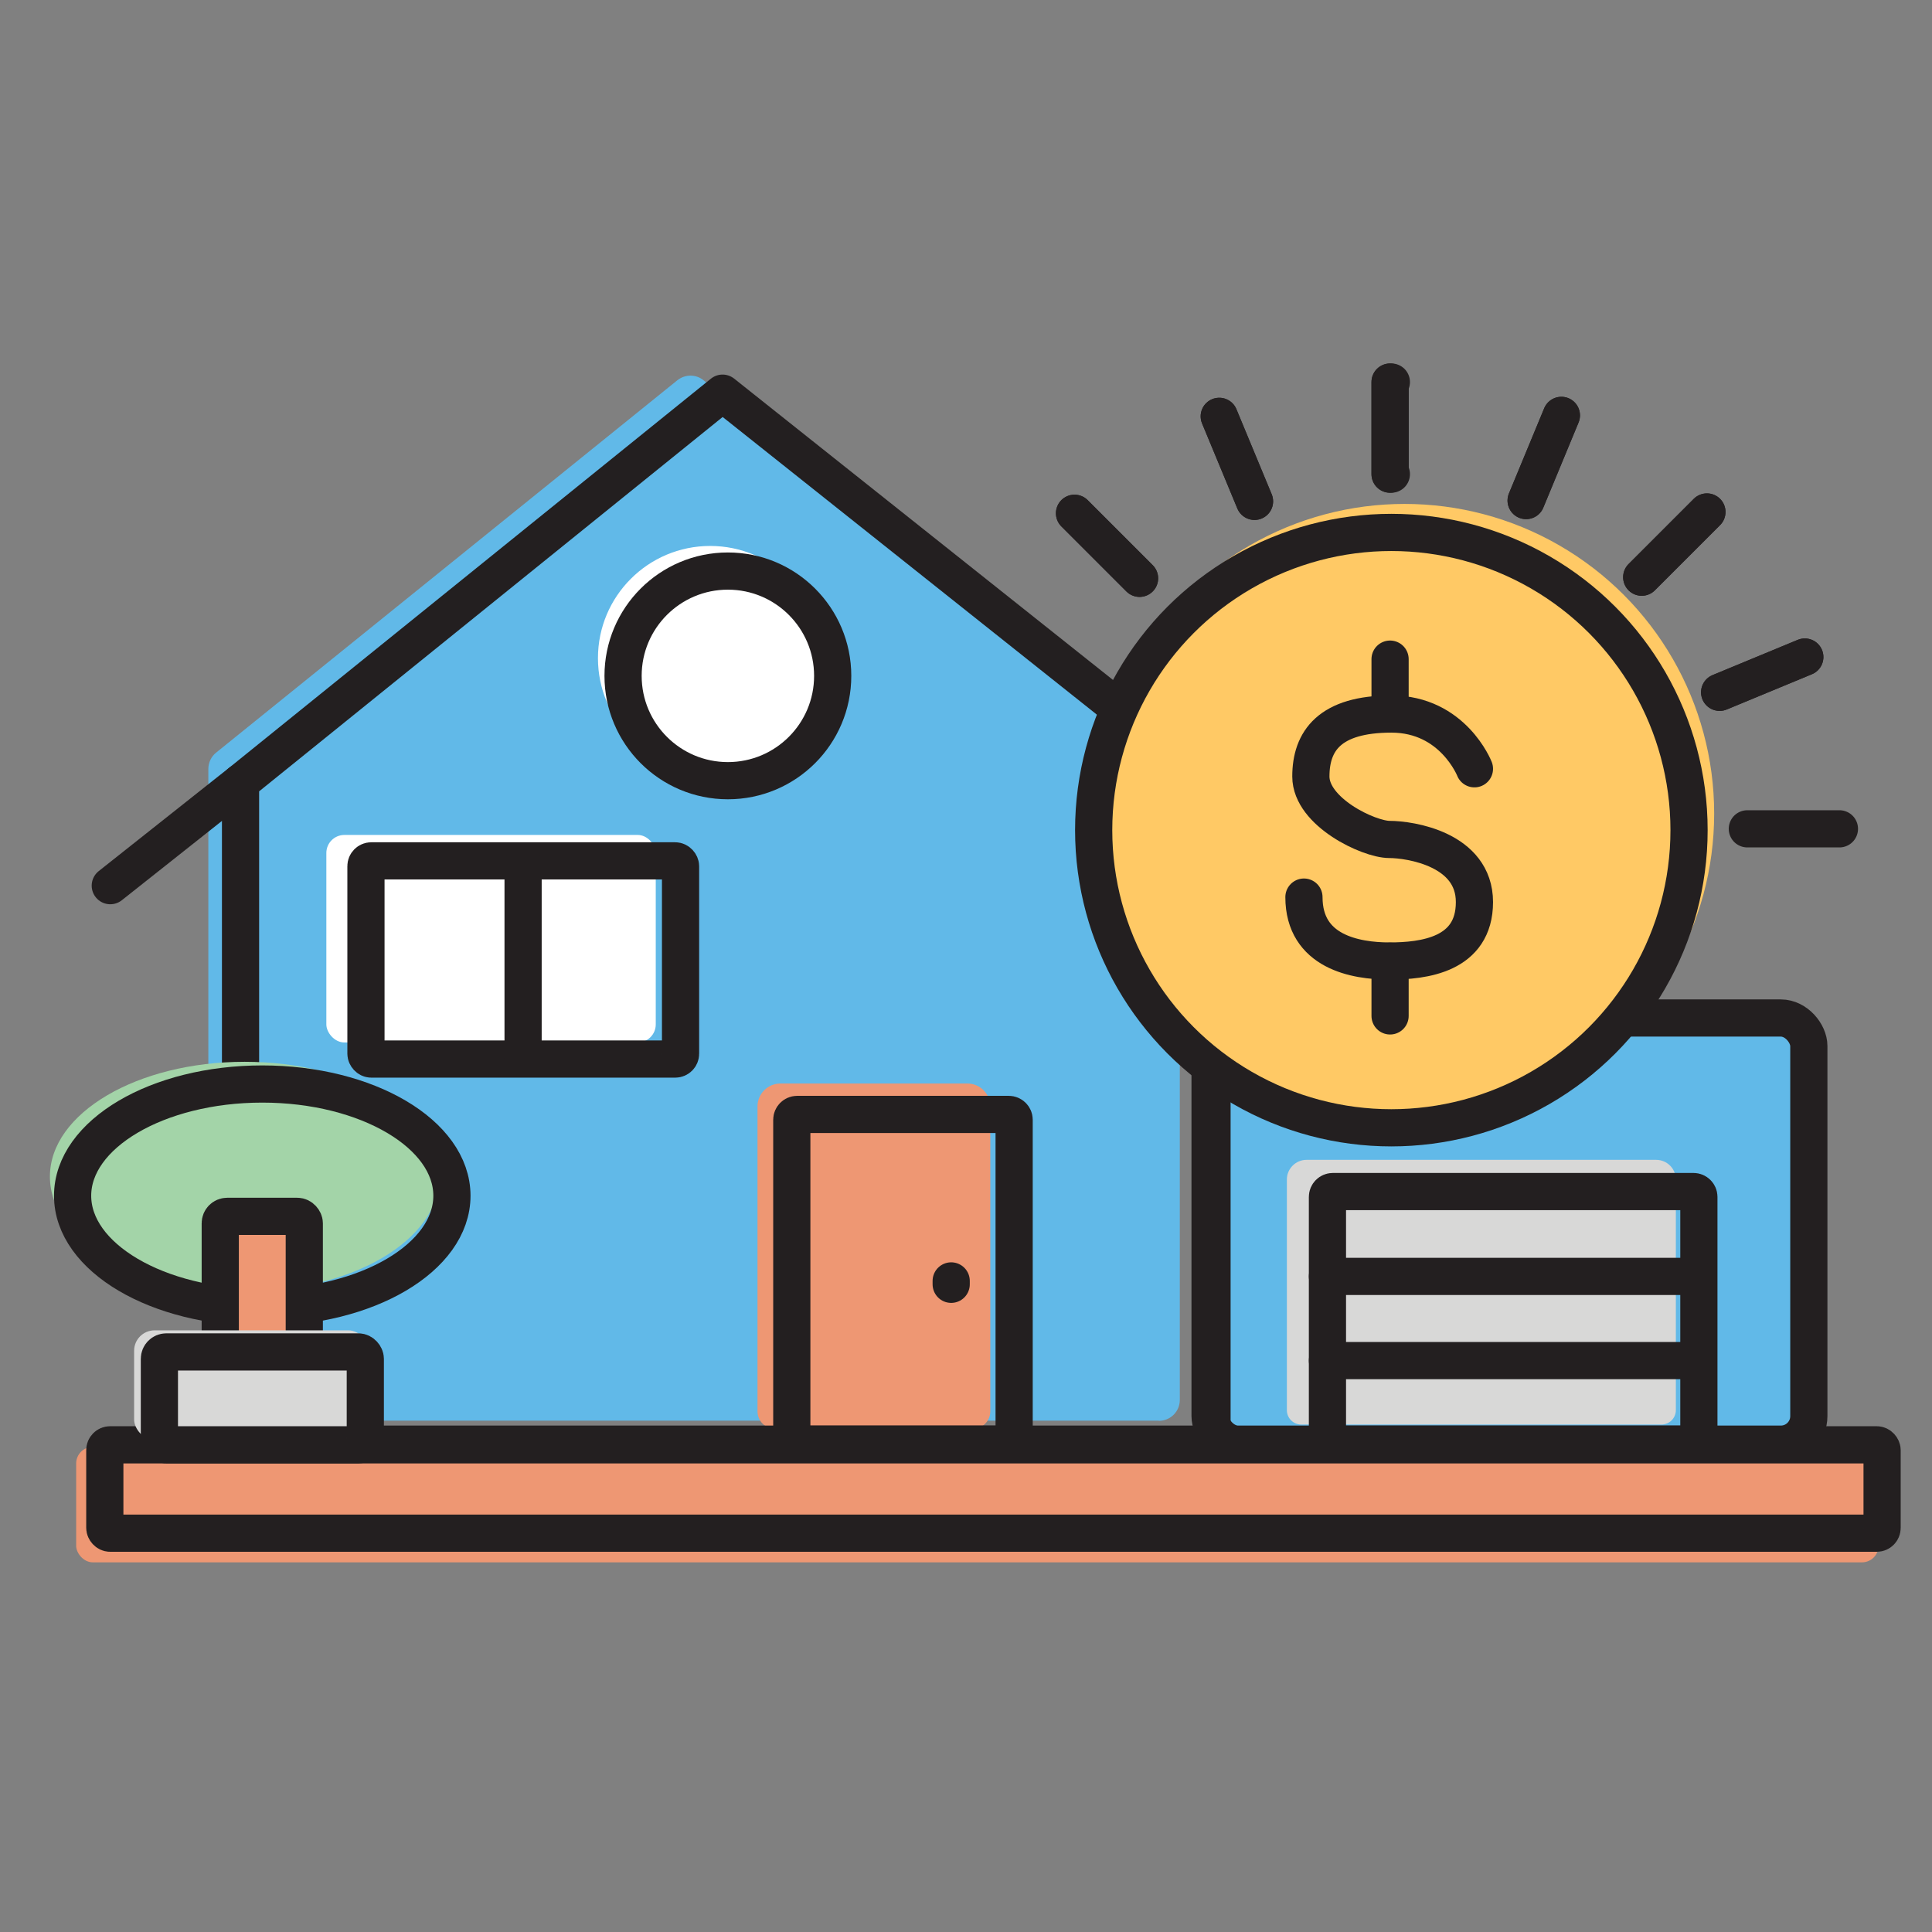
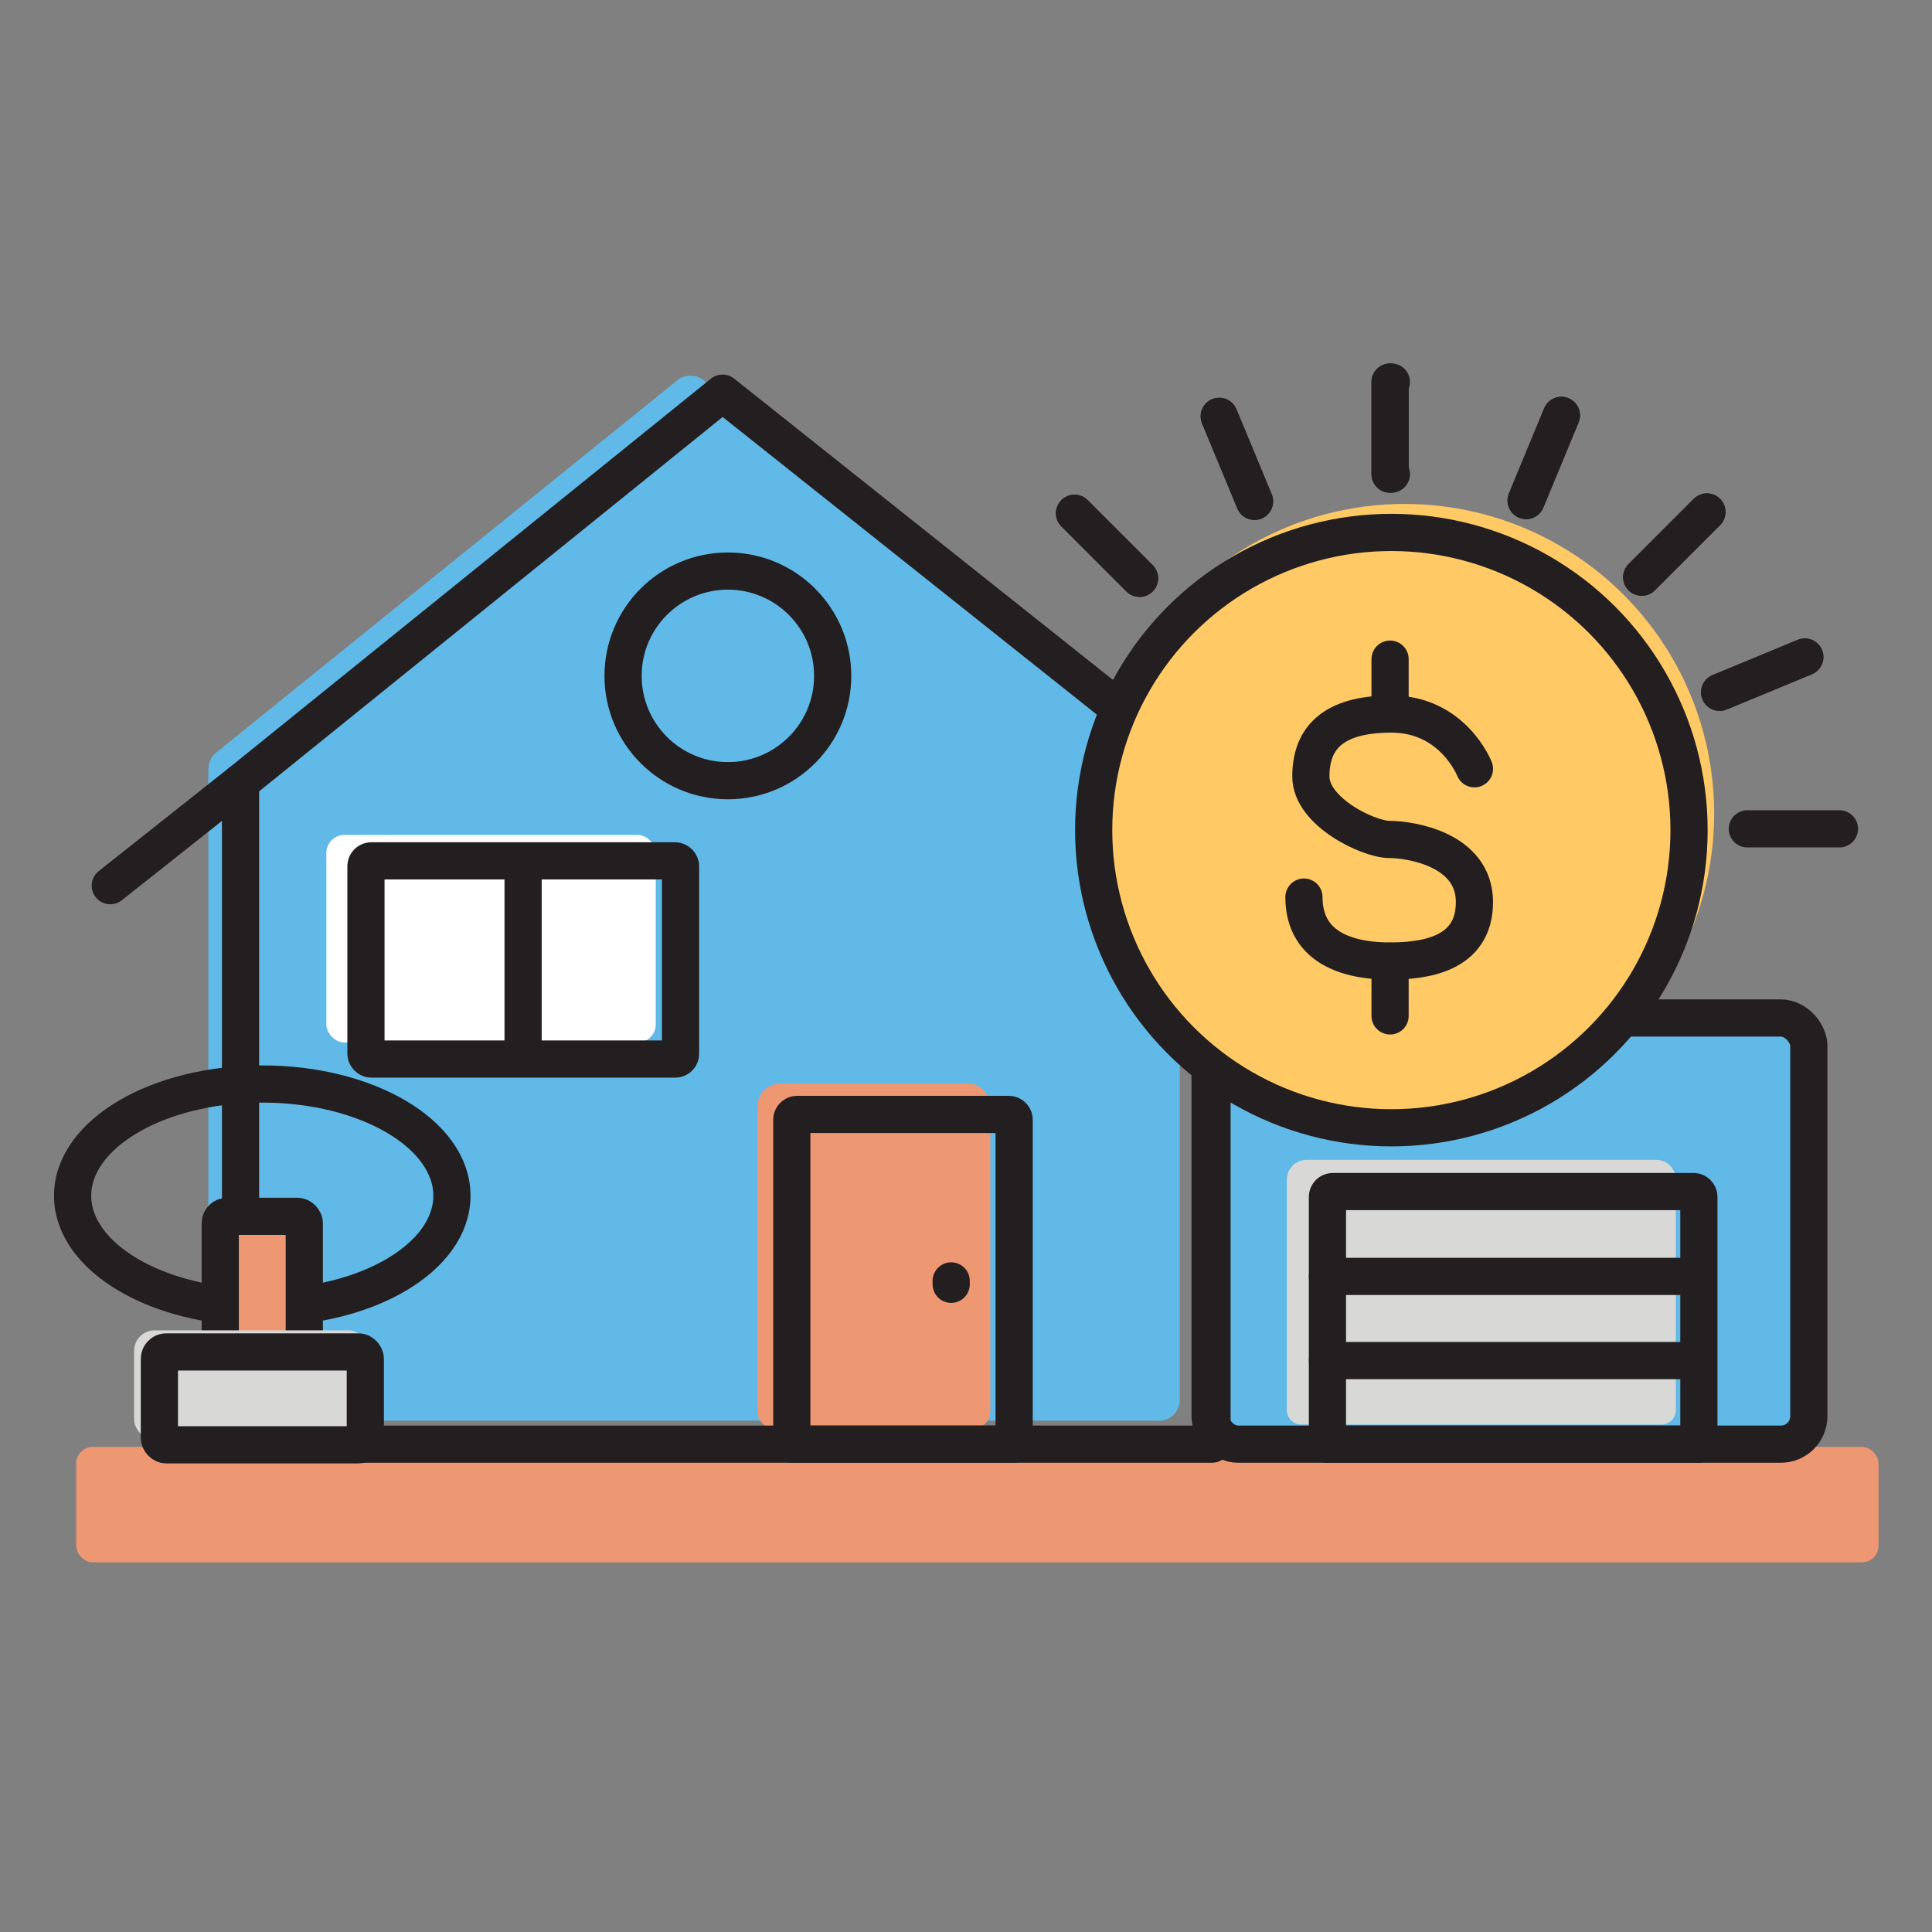
<svg xmlns="http://www.w3.org/2000/svg" id="Layer_5" version="1.1" viewBox="0 0 1200 1200">
  <rect x="0" y="0" width="1200" height="1200" fill="#808080" stroke="none" />
  <defs>
    <style>
      .st0 {
        fill: #d8d8d7;
      }

      .st1 {
        fill: #a3d4a8;
      }

      .st2 {
        fill: #fff;
      }

      .st3, .st4 {
        fill: #ee9773;
      }

      .st5 {
        stroke-linecap: round;
        stroke-linejoin: round;
      }

      .st5, .st6 {
        fill: none;
      }

      .st5, .st6, .st4 {
        stroke: #231f20;
        stroke-width: 23.1px;
      }

      .st6, .st4 {
        stroke-miterlimit: 10;
      }

      .st7 {
        fill: #61b9e8;
      }

      .st8 {
        fill: #ffc965;
      }
    </style>
  </defs>
  <path class="st7" d="M719.7,882.4H142.4c-7.2,0-13-5.8-13-13v-391.8c0-3.9,1.8-7.7,4.8-10.1l286.5-231.3c4.8-3.8,11.5-3.9,16.3,0l290.9,231.4c3.1,2.5,4.9,6.2,4.9,10.2v391.7c0,7.2-5.8,13-13,13Z" />
  <rect class="st7" x="751.6" y="632.3" width="371.9" height="264.7" rx="15.1" ry="15.1" />
  <path class="st3" d="M484.6,673h116.3c7.8,0,14.2,6.4,14.2,14.2v189.4c0,6-4.9,10.9-10.9,10.9h-122.8c-6,0-10.9-4.9-10.9-10.9v-189.4c0-7.8,6.4-14.2,14.2-14.2Z" />
  <path class="st0" d="M811.5,720.4h217.2c6.7,0,12.2,5.5,12.2,12.2v143.3c0,4.9-4,8.9-8.9,8.9h-223.8c-4.9,0-8.9-4-8.9-8.9v-143.3c0-6.7,5.5-12.2,12.2-12.2Z" />
  <rect class="st2" x="202.7" y="518.6" width="204.6" height="128.9" rx="11.2" ry="11.2" />
  <rect class="st3" x="47.3" y="898.7" width="1119.5" height="71.7" rx="10.3" ry="10.3" />
-   <circle class="st2" cx="441.1" cy="408.8" r="69.7" />
  <path class="st5" d="M495.1,692.2h131.5c1.8,0,3.3,1.5,3.3,3.3v201.5h-138.1v-201.5c0-1.8,1.5-3.3,3.3-3.3Z" />
  <path class="st5" d="M827.8,740.1h224.1c1.8,0,3.3,1.5,3.3,3.3v153.6h-230.7v-153.6c0-1.8,1.5-3.3,3.3-3.3Z" />
  <rect class="st5" x="227.3" y="534.7" width="195.4" height="123.1" rx="3.3" ry="3.3" />
-   <rect class="st5" x="65.1" y="897.4" width="1103.9" height="54.9" rx="3.3" ry="3.3" />
  <polygon class="st5" points="752.8 897 149.4 897 149.4 486 448.8 244.2 752.8 486 752.8 897" />
  <line class="st5" x1="68.5" y1="550.1" x2="149.4" y2="486" />
  <line class="st5" x1="833.6" y1="550.1" x2="752.7" y2="486" />
  <rect class="st5" x="751.6" y="632.3" width="371.9" height="264.7" rx="17.4" ry="17.4" />
  <line class="st5" x1="324.9" y1="535.8" x2="324.9" y2="656.9" />
  <line class="st5" x1="824.5" y1="792.8" x2="1052.7" y2="792.8" />
  <line class="st5" x1="824.5" y1="845.1" x2="1052.7" y2="845.1" />
  <line class="st5" x1="590.8" y1="795.6" x2="590.8" y2="797.7" />
  <circle class="st5" cx="452.1" cy="419.8" r="65.1" />
  <circle class="st8" cx="872.4" cy="505.3" r="192.3" />
  <g>
    <line class="st5" x1="707.8" y1="359.2" x2="667.4" y2="318.8" />
    <line class="st5" x1="667.4" y1="318.8" x2="707.8" y2="359.2" />
    <line class="st5" x1="779.2" y1="311.4" x2="757.3" y2="258.6" />
    <line class="st5" x1="757.3" y1="258.6" x2="779.2" y2="311.4" />
    <path class="st5" d="M864.2,237.3c-.3,0-.5,0-.8,0v57.2c.3,0,.5,0,.8,0" />
    <line class="st5" x1="969.8" y1="258" x2="947.9" y2="310.9" />
    <line class="st5" x1="947.9" y1="310.9" x2="969.8" y2="258" />
    <line class="st5" x1="863.4" y1="294.5" x2="863.4" y2="237.3" />
    <line class="st5" x1="1060.2" y1="318" x2="1019.7" y2="358.5" />
    <line class="st5" x1="1068.1" y1="430" x2="1121" y2="408.1" />
    <line class="st5" x1="1019.7" y1="358.5" x2="1060.2" y2="318" />
    <line class="st5" x1="1121" y1="408.1" x2="1068.1" y2="430" />
    <line class="st5" x1="1085.3" y1="514.8" x2="1142.5" y2="514.8" />
  </g>
  <g>
    <path class="st5" d="M915.8,477.5s-13.3-34-51.6-34-50,16.7-50,38.8,36,39.1,48.8,39.1,52.8,6,52.8,38.9-31.6,36.6-52.8,36.6-53.1-5.7-53.1-39.7" />
    <line class="st5" x1="863.4" y1="443.5" x2="863.4" y2="409.4" />
    <line class="st5" x1="863.4" y1="631" x2="863.4" y2="597" />
  </g>
-   <ellipse class="st1" cx="152" cy="730.8" rx="121" ry="71.3" />
  <circle class="st5" cx="864.2" cy="515.6" r="184.9" />
  <ellipse class="st6" cx="162.9" cy="742.7" rx="117.8" ry="69.4" />
  <rect class="st4" x="136.8" y="755.5" width="52.2" height="96.1" rx="4.3" ry="4.3" transform="translate(325.8 1607.1) rotate(-180)" />
  <rect class="st0" x="83.3" y="826.3" width="145.8" height="68.1" rx="12.7" ry="12.7" />
  <rect class="st6" x="99" y="839.7" width="127.9" height="57.7" rx="4.3" ry="4.3" />
</svg>